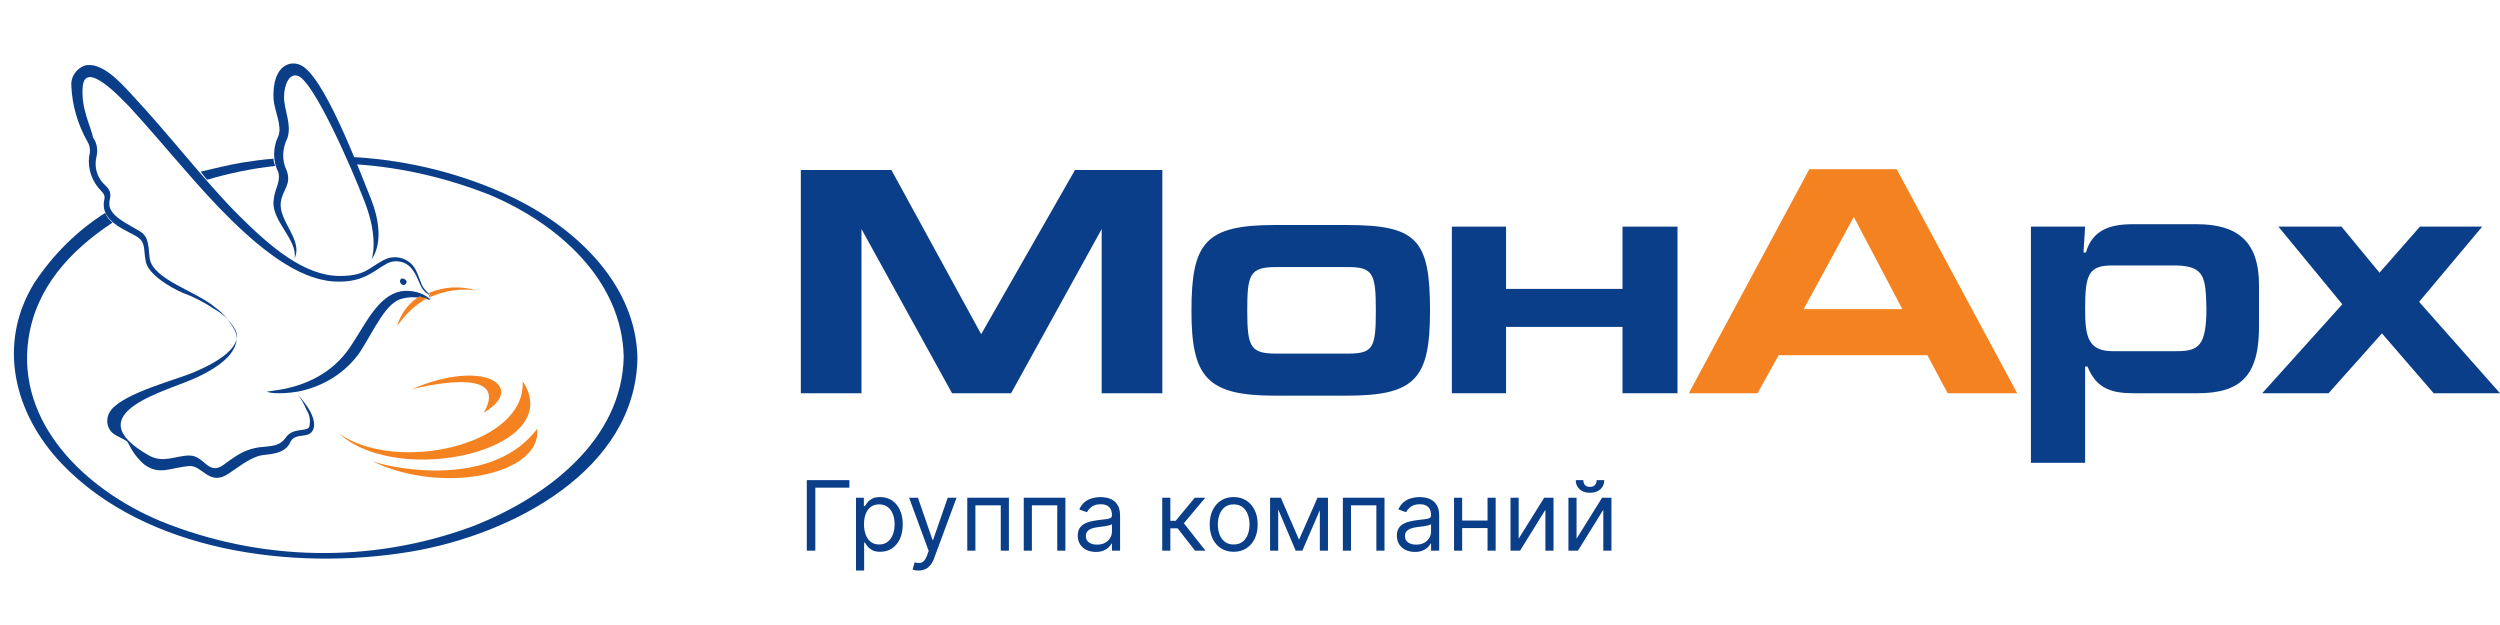
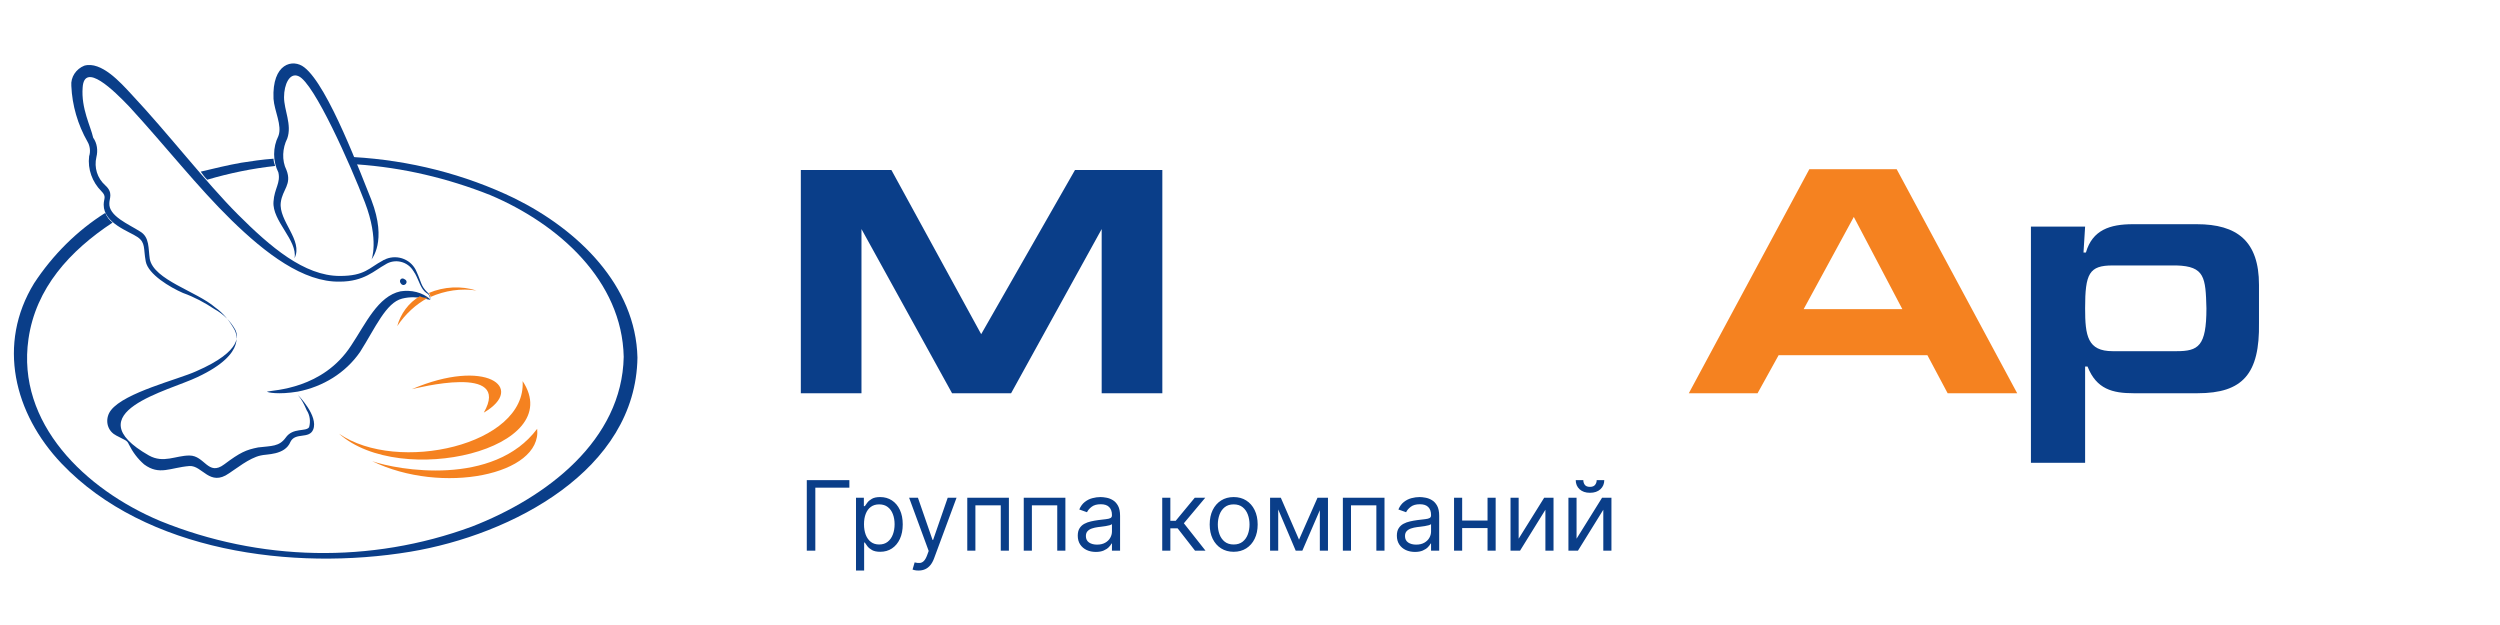
<svg xmlns="http://www.w3.org/2000/svg" width="200" height="50" viewBox="0 0 200 50" fill="none">
  <g clip-path="url(#clip0_5602_198)">
    <g clip-path="url(#clip1_5602_198)">
      <path d="M21.881 16.125C21.752 17.677 23.823 19.23 23.564 20.654C24.275 19.23 22.27 17.677 22.464 16.189C22.593 15.154 23.37 14.766 22.917 13.601C22.529 12.825 22.593 11.854 22.981 11.078C23.37 9.978 22.723 8.814 22.723 7.778C22.723 6.743 23.175 5.773 23.887 6.096C25.116 6.614 28.028 13.149 29.192 16.189C30.357 19.23 29.71 20.848 29.71 20.783C29.71 20.718 31.004 19.36 29.71 15.995C28.934 14.119 26.281 6.873 24.34 5.385C23.434 4.673 21.752 5.061 21.881 7.908C21.946 8.878 22.593 10.043 22.27 10.884C21.817 11.79 21.817 12.89 22.27 13.796C22.464 14.637 21.946 15.089 21.881 16.125Z" fill="#0A3E89" />
      <path d="M32.363 22.336C32.104 22.142 31.845 22.465 32.104 22.724C32.363 22.983 32.751 22.53 32.363 22.336Z" fill="#0A3E89" />
      <path d="M34.433 23.953C34.433 23.759 34.368 23.5 34.174 23.371C33.657 22.854 33.721 22.595 33.333 21.754C32.945 20.783 31.845 20.33 30.875 20.718C30.81 20.783 30.681 20.783 30.616 20.848C29.516 21.43 29.192 22.077 27.187 22.077C24.34 22.077 21.623 19.748 19.035 17.16C16.447 14.572 13.47 10.69 10.494 7.52C9.653 6.614 8.1 4.867 6.742 5.255C6.095 5.514 5.642 6.161 5.707 6.873C5.771 8.425 6.224 9.978 7.001 11.337C7.195 11.661 7.259 12.113 7.13 12.502C7.001 13.537 7.389 14.572 8.1 15.284C8.553 15.737 8.295 15.866 8.295 16.384C8.295 17.872 10.365 18.519 11.012 18.971C11.659 19.424 11.465 19.877 11.659 20.913C11.853 21.948 13.6 22.983 14.635 23.436C15.541 23.759 16.382 24.212 17.158 24.73C17.87 25.118 18.452 25.7 18.841 26.412C18.97 26.735 19.552 28.029 15.67 29.712C14.247 30.359 9.977 31.394 8.877 32.817C8.424 33.4 8.489 34.241 9.071 34.694C9.136 34.758 9.2 34.758 9.265 34.823C9.977 35.211 10.171 35.211 10.3 35.535C10.624 36.182 11.012 36.699 11.53 37.152C12.759 38.058 13.6 37.411 15.153 37.282C16.188 37.217 16.77 38.964 18.323 37.864C18.841 37.54 19.941 36.635 20.846 36.441C21.299 36.311 22.787 36.441 23.24 35.341C23.628 34.564 24.728 35.147 25.052 34.37C25.505 33.27 23.823 31.588 23.823 31.588C24.146 31.976 24.34 32.364 24.534 32.817C24.793 33.206 24.858 33.723 24.728 34.176C24.47 34.564 23.434 34.176 22.852 35.017C22.334 35.729 21.752 35.664 20.652 35.794C19.682 35.988 19.229 36.182 17.935 37.152C16.641 38.123 16.382 36.441 15.153 36.441C14.053 36.441 13.082 37.087 11.918 36.441C5.901 33.011 13.535 31.265 15.8 30.165C19.941 28.224 18.776 26.477 18.776 26.412C18.388 25.7 17.87 25.053 17.223 24.6C15.735 23.306 12.306 22.401 11.982 20.718C11.853 19.877 11.982 18.971 11.206 18.519C10.3 17.936 8.683 17.289 8.747 16.254C8.747 15.866 9.071 15.413 8.424 14.831C7.777 14.248 7.518 13.407 7.712 12.566C7.842 12.049 7.777 11.466 7.453 11.014C7.259 10.108 6.483 8.684 6.612 7.002C6.742 4.932 9.071 7.196 10.365 8.555C13.276 11.725 15.8 14.96 18.517 17.613C21.235 20.265 24.275 22.595 27.187 22.53C29.128 22.53 29.969 21.624 30.81 21.171C31.586 20.654 32.622 20.913 33.075 21.689C33.139 21.754 33.139 21.818 33.204 21.883C33.527 22.465 33.657 23.112 34.11 23.436C34.368 23.565 34.368 23.759 34.433 23.953C33.786 23.371 32.88 23.177 32.039 23.306C30.228 23.695 29.257 25.894 28.093 27.641C25.828 31.135 21.881 31.2 21.364 31.329C21.364 31.394 22.27 31.588 23.823 31.329C25.828 30.941 27.64 29.841 28.804 28.159C30.034 26.218 30.875 24.212 32.169 23.889C33.463 23.565 34.368 24.083 34.433 23.953Z" fill="#0A3E89" />
      <path d="M16.576 14.378C18.323 13.86 20.199 13.472 22.011 13.278C21.946 13.084 21.881 12.89 21.881 12.696C20.976 12.76 20.135 12.89 19.294 13.019C18.194 13.213 17.158 13.472 16.058 13.731C16.188 13.925 16.382 14.184 16.576 14.378Z" fill="#0A3E89" />
      <path d="M41.162 15.866C37.151 13.925 32.751 12.825 28.287 12.566L28.481 13.149H28.546C32.233 13.407 35.792 14.248 39.221 15.607C44.721 17.936 49.767 22.465 49.897 28.547C49.767 35.211 43.75 39.805 37.733 42.134C29.645 45.11 20.782 44.916 12.823 41.681C6.806 39.158 1.307 33.852 2.277 27.124C2.86 23.048 5.577 20.071 9.006 17.807C8.747 17.613 8.553 17.354 8.424 17.03C6.159 18.454 4.218 20.395 2.73 22.659C-0.246 27.512 1.113 33.076 4.93 37.087C11.659 44.14 23.434 45.693 32.816 44.14C40.968 42.781 50.867 37.605 50.996 28.612C50.867 22.854 46.273 18.389 41.162 15.866Z" fill="#0A3E89" />
      <path d="M88.134 31.459V18.325L80.888 31.459H76.165L68.918 18.325V31.459H64.066V13.601H71.312L78.494 26.735L85.999 13.601H92.987V31.459H88.134Z" fill="#0A3E89" />
-       <path d="M107.738 31.653H101.98C96.545 31.653 95.316 30.165 95.316 24.859C95.316 19.424 96.416 18.001 101.98 18.001H107.738C113.367 18.001 114.402 19.166 114.402 24.859C114.402 30.294 113.238 31.653 107.738 31.653ZM107.867 21.365H102.109C99.974 21.365 99.78 21.948 99.78 24.859C99.78 27.771 100.039 28.288 102.109 28.288H107.867C109.873 28.288 110.067 27.771 110.067 24.859C110.067 21.948 109.873 21.365 107.867 21.365Z" fill="#0A3E89" />
-       <path d="M129.801 31.459V26.153H120.484V31.459H116.149V18.13H120.484V23.112H129.801V18.13H134.2V31.459H129.801Z" fill="#0A3E89" />
      <path d="M175.802 31.459H170.691C169.009 31.459 167.715 31.135 167.003 29.323H166.809V37.023H162.474V18.13H166.809L166.68 20.201H166.874C167.391 18.389 168.815 17.936 170.626 17.936H175.738C178.973 17.936 180.719 19.295 180.719 22.789V25.83C180.784 29.906 179.425 31.459 175.802 31.459ZM174.12 21.236H169.009C167.133 21.236 166.809 21.883 166.809 24.665C166.809 26.865 167.003 28.094 169.009 28.094H174.12C175.867 28.094 176.514 27.706 176.514 24.665C176.449 22.206 176.385 21.301 174.12 21.236Z" fill="#0A3E89" />
-       <path d="M194.695 31.459L190.554 26.671L186.284 31.459H180.978L187.384 24.342L182.272 18.13H187.319L190.36 21.818L193.595 18.13H198.577L193.53 24.148L200 31.459H194.695Z" fill="#0A3E89" />
      <path d="M27.122 34.694C32.039 39.093 45.432 35.923 41.809 30.488C42.133 35.599 31.78 37.929 27.122 34.694Z" fill="#F58220" />
      <path d="M32.945 31.135C33.269 31.07 40.968 29.065 38.703 33.011C42.133 31.006 38.833 28.612 32.945 31.135Z" fill="#F58220" />
      <path d="M29.775 36.893C35.339 39.611 43.362 37.993 42.974 34.305C39.48 38.964 31.78 37.605 29.775 36.893Z" fill="#F58220" />
      <path d="M34.304 23.436C34.368 23.5 34.433 23.63 34.433 23.759C35.598 23.242 36.892 23.048 38.121 23.242C36.892 22.854 35.533 22.918 34.304 23.436Z" fill="#F58220" />
      <path d="M33.592 23.695C32.686 24.212 32.039 25.118 31.78 26.088C32.428 25.118 33.269 24.342 34.239 23.824C34.045 23.824 33.786 23.824 33.592 23.695Z" fill="#F58220" />
      <path d="M155.81 31.459L154.193 28.418H142.288L140.606 31.459H135.106L144.746 13.537H151.734L161.374 31.459H155.81ZM148.305 17.354L144.293 24.73H152.187L148.305 17.354Z" fill="#F58220" />
      <path d="M67.95 38.409V39.015H65.226V44.055H64.543V38.409H67.95ZM68.48 45.643V39.82H69.109V40.493H69.186C69.234 40.419 69.3 40.326 69.385 40.212C69.471 40.096 69.594 39.993 69.754 39.903C69.916 39.811 70.135 39.765 70.41 39.765C70.767 39.765 71.081 39.854 71.353 40.032C71.625 40.211 71.838 40.464 71.99 40.791C72.143 41.118 72.219 41.504 72.219 41.949C72.219 42.397 72.143 42.786 71.99 43.115C71.838 43.442 71.626 43.696 71.356 43.876C71.086 44.054 70.774 44.143 70.421 44.143C70.149 44.143 69.931 44.098 69.768 44.008C69.604 43.916 69.478 43.812 69.39 43.697C69.302 43.579 69.234 43.482 69.186 43.404H69.131V45.643H68.48ZM69.12 41.938C69.12 42.258 69.167 42.54 69.26 42.784C69.354 43.027 69.491 43.217 69.671 43.355C69.852 43.491 70.072 43.559 70.333 43.559C70.605 43.559 70.832 43.487 71.014 43.344C71.198 43.199 71.336 43.004 71.428 42.759C71.521 42.513 71.568 42.239 71.568 41.938C71.568 41.64 71.522 41.371 71.43 41.133C71.34 40.892 71.203 40.702 71.02 40.562C70.838 40.42 70.609 40.35 70.333 40.35C70.068 40.35 69.846 40.417 69.666 40.551C69.486 40.683 69.35 40.869 69.258 41.108C69.166 41.345 69.12 41.621 69.12 41.938ZM73.479 45.643C73.369 45.643 73.27 45.634 73.184 45.616C73.097 45.599 73.038 45.583 73.005 45.566L73.17 44.992C73.328 45.033 73.468 45.048 73.589 45.037C73.71 45.026 73.818 44.971 73.912 44.874C74.007 44.778 74.095 44.623 74.174 44.408L74.295 44.077L72.729 39.82H73.435L74.604 43.195H74.648L75.817 39.82H76.523L74.725 44.673C74.644 44.891 74.544 45.072 74.425 45.216C74.305 45.361 74.166 45.469 74.008 45.538C73.852 45.608 73.676 45.643 73.479 45.643ZM77.382 44.055V39.82H80.712V44.055H80.061V40.427H78.032V44.055H77.382ZM81.9 44.055V39.82H85.231V44.055H84.58V40.427H82.551V44.055H81.9ZM87.665 44.154C87.397 44.154 87.154 44.104 86.935 44.003C86.716 43.9 86.543 43.752 86.414 43.559C86.285 43.364 86.221 43.129 86.221 42.853C86.221 42.61 86.269 42.414 86.364 42.263C86.46 42.11 86.588 41.991 86.747 41.905C86.907 41.818 87.084 41.754 87.277 41.712C87.472 41.667 87.667 41.633 87.864 41.607C88.121 41.574 88.33 41.549 88.49 41.532C88.652 41.514 88.769 41.484 88.843 41.441C88.918 41.399 88.956 41.326 88.956 41.221V41.199C88.956 40.927 88.881 40.715 88.733 40.565C88.585 40.414 88.362 40.339 88.062 40.339C87.752 40.339 87.508 40.407 87.332 40.543C87.156 40.679 87.031 40.824 86.96 40.978L86.342 40.758C86.452 40.5 86.599 40.3 86.783 40.157C86.969 40.011 87.171 39.91 87.39 39.853C87.61 39.794 87.827 39.765 88.04 39.765C88.177 39.765 88.333 39.782 88.509 39.815C88.688 39.846 88.859 39.911 89.025 40.011C89.192 40.11 89.331 40.26 89.441 40.46C89.551 40.66 89.606 40.929 89.606 41.265V44.055H88.956V43.482H88.923C88.879 43.574 88.805 43.672 88.702 43.777C88.599 43.881 88.462 43.971 88.291 44.044C88.12 44.118 87.912 44.154 87.665 44.154ZM87.765 43.57C88.022 43.57 88.239 43.519 88.415 43.418C88.594 43.317 88.728 43.187 88.818 43.027C88.91 42.867 88.956 42.699 88.956 42.522V41.927C88.928 41.96 88.868 41.99 88.774 42.018C88.682 42.043 88.575 42.066 88.454 42.087C88.335 42.105 88.218 42.121 88.104 42.136C87.992 42.149 87.901 42.16 87.831 42.169C87.662 42.191 87.504 42.227 87.357 42.277C87.212 42.325 87.094 42.397 87.004 42.495C86.916 42.59 86.871 42.721 86.871 42.886C86.871 43.112 86.955 43.283 87.122 43.399C87.291 43.513 87.506 43.57 87.765 43.57ZM92.978 44.055V39.82H93.628V41.662H94.058L95.58 39.82H96.419L94.709 41.861L96.441 44.055H95.603L94.213 42.269H93.628V44.055H92.978ZM98.694 44.143C98.312 44.143 97.976 44.052 97.688 43.87C97.401 43.688 97.177 43.434 97.015 43.107C96.855 42.779 96.775 42.397 96.775 41.96C96.775 41.519 96.855 41.133 97.015 40.804C97.177 40.475 97.401 40.22 97.688 40.038C97.976 39.856 98.312 39.765 98.694 39.765C99.076 39.765 99.411 39.856 99.698 40.038C99.986 40.22 100.21 40.475 100.37 40.804C100.532 41.133 100.613 41.519 100.613 41.96C100.613 42.397 100.532 42.779 100.37 43.107C100.21 43.434 99.986 43.688 99.698 43.87C99.411 44.052 99.076 44.143 98.694 44.143ZM98.694 43.559C98.984 43.559 99.223 43.484 99.411 43.336C99.598 43.187 99.737 42.991 99.827 42.748C99.917 42.506 99.962 42.243 99.962 41.96C99.962 41.677 99.917 41.413 99.827 41.168C99.737 40.924 99.598 40.726 99.411 40.576C99.223 40.425 98.984 40.35 98.694 40.35C98.403 40.35 98.165 40.425 97.977 40.576C97.79 40.726 97.651 40.924 97.561 41.168C97.471 41.413 97.426 41.677 97.426 41.96C97.426 42.243 97.471 42.506 97.561 42.748C97.651 42.991 97.79 43.187 97.977 43.336C98.165 43.484 98.403 43.559 98.694 43.559ZM103.922 43.173L105.4 39.82H106.017L104.187 44.055H103.657L101.86 39.82H102.466L103.922 43.173ZM102.257 39.82V44.055H101.606V39.82H102.257ZM105.587 44.055V39.82H106.238V44.055H105.587ZM107.429 44.055V39.82H110.76V44.055H110.109V40.427H108.08V44.055H107.429ZM113.194 44.154C112.926 44.154 112.682 44.104 112.464 44.003C112.245 43.9 112.071 43.752 111.942 43.559C111.814 43.364 111.749 43.129 111.749 42.853C111.749 42.61 111.797 42.414 111.893 42.263C111.988 42.11 112.116 41.991 112.276 41.905C112.436 41.818 112.612 41.754 112.805 41.712C113 41.667 113.196 41.633 113.393 41.607C113.65 41.574 113.859 41.549 114.019 41.532C114.18 41.514 114.298 41.484 114.371 41.441C114.447 41.399 114.484 41.326 114.484 41.221V41.199C114.484 40.927 114.41 40.715 114.261 40.565C114.114 40.414 113.891 40.339 113.591 40.339C113.281 40.339 113.037 40.407 112.861 40.543C112.684 40.679 112.56 40.824 112.488 40.978L111.871 40.758C111.981 40.5 112.128 40.3 112.312 40.157C112.498 40.011 112.7 39.91 112.918 39.853C113.139 39.794 113.356 39.765 113.569 39.765C113.705 39.765 113.861 39.782 114.038 39.815C114.216 39.846 114.388 39.911 114.553 40.011C114.721 40.11 114.859 40.26 114.97 40.46C115.08 40.66 115.135 40.929 115.135 41.265V44.055H114.484V43.482H114.451C114.407 43.574 114.334 43.672 114.231 43.777C114.128 43.881 113.991 43.971 113.82 44.044C113.649 44.118 113.44 44.154 113.194 44.154ZM113.293 43.57C113.551 43.57 113.768 43.519 113.944 43.418C114.122 43.317 114.257 43.187 114.347 43.027C114.439 42.867 114.484 42.699 114.484 42.522V41.927C114.457 41.96 114.396 41.99 114.302 42.018C114.211 42.043 114.104 42.066 113.983 42.087C113.863 42.105 113.746 42.121 113.633 42.136C113.52 42.149 113.429 42.16 113.36 42.169C113.19 42.191 113.032 42.227 112.885 42.277C112.74 42.325 112.622 42.397 112.532 42.495C112.444 42.59 112.4 42.721 112.4 42.886C112.4 43.112 112.484 43.283 112.651 43.399C112.82 43.513 113.034 43.57 113.293 43.57ZM119.157 41.64V42.246H116.819V41.64H119.157ZM116.973 39.82V44.055H116.323V39.82H116.973ZM119.653 39.82V44.055H119.003V39.82H119.653ZM121.492 43.096L123.533 39.82H124.282V44.055H123.632V40.78L121.603 44.055H120.842V39.82H121.492V43.096ZM126.125 43.096L128.165 39.82H128.915V44.055H128.264V40.78L126.235 44.055H125.474V39.82H126.125V43.096ZM127.735 38.409H128.342C128.342 38.706 128.239 38.95 128.033 39.139C127.827 39.328 127.548 39.423 127.195 39.423C126.847 39.423 126.571 39.328 126.365 39.139C126.161 38.95 126.059 38.706 126.059 38.409H126.665C126.665 38.552 126.705 38.678 126.784 38.786C126.865 38.895 127.002 38.949 127.195 38.949C127.388 38.949 127.526 38.895 127.608 38.786C127.693 38.678 127.735 38.552 127.735 38.409Z" fill="#0A3E89" />
    </g>
  </g>
  <defs>
    <clipPath id="clip0_5602_198">
      <rect width="200" height="50" fill="white" />
    </clipPath>
    <clipPath id="clip1_5602_198">
      <rect width="200" height="42.857" fill="white" transform="translate(9.53674e-07 4)" />
    </clipPath>
  </defs>
</svg>